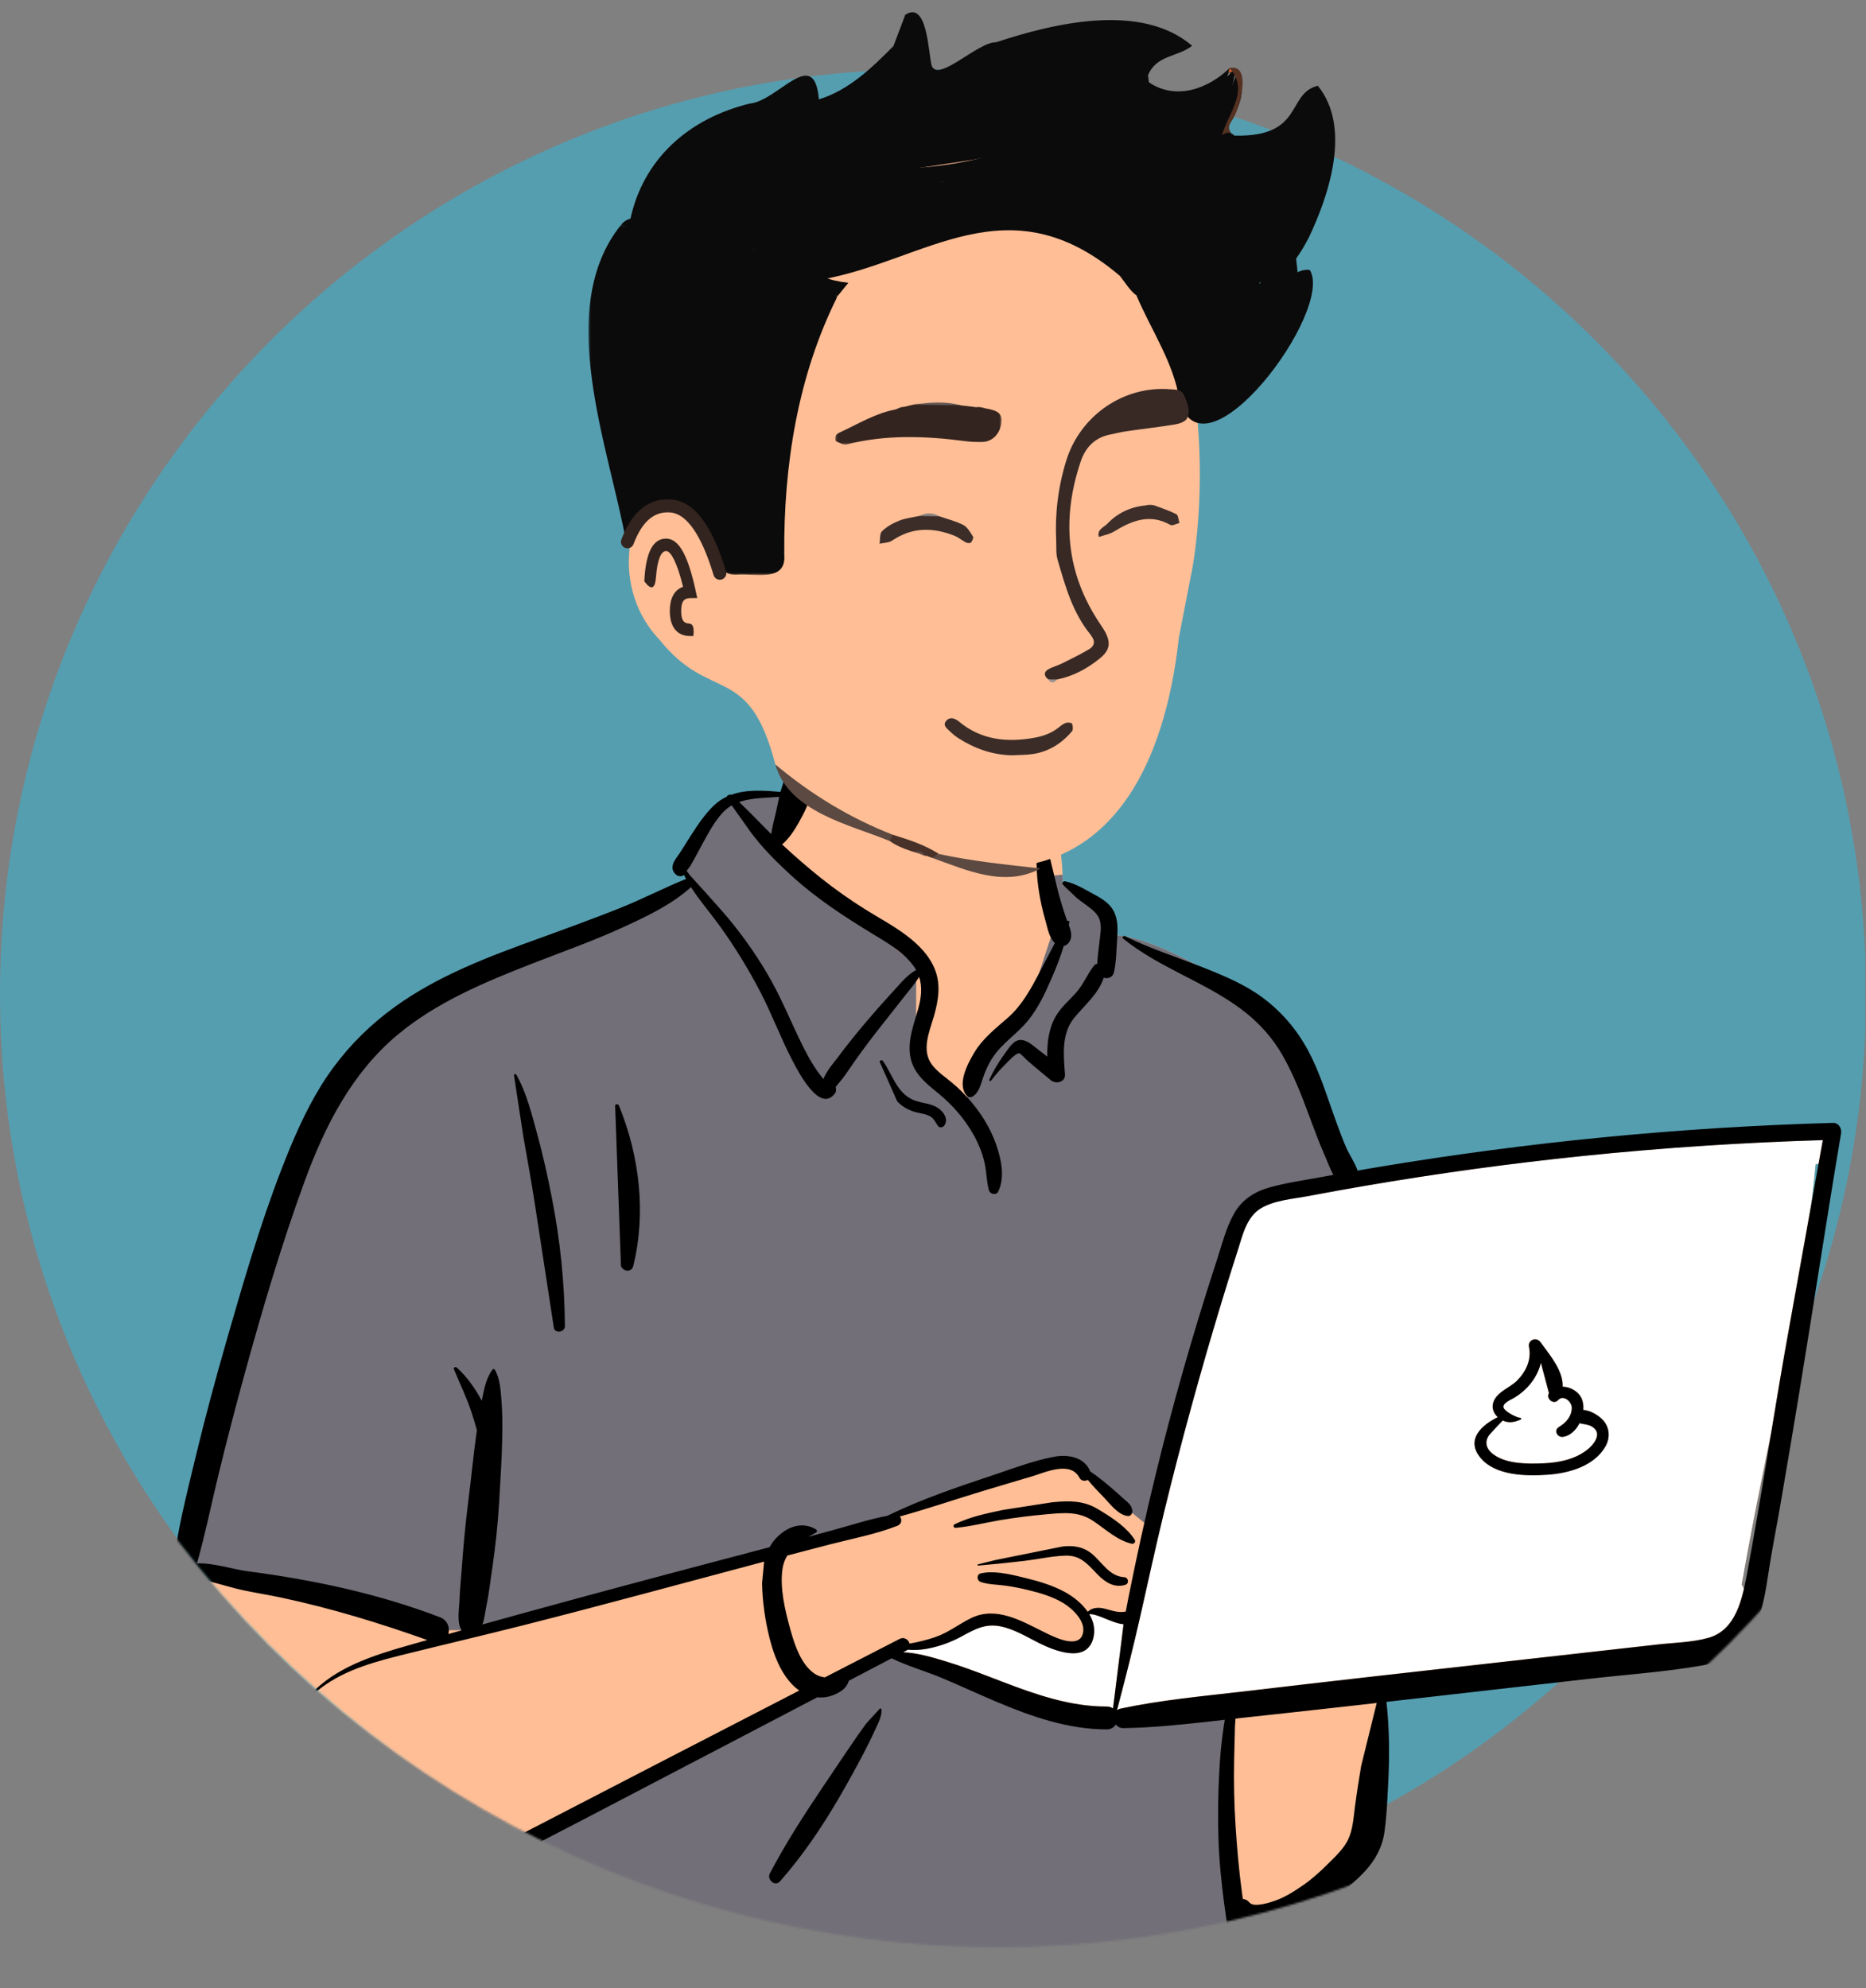
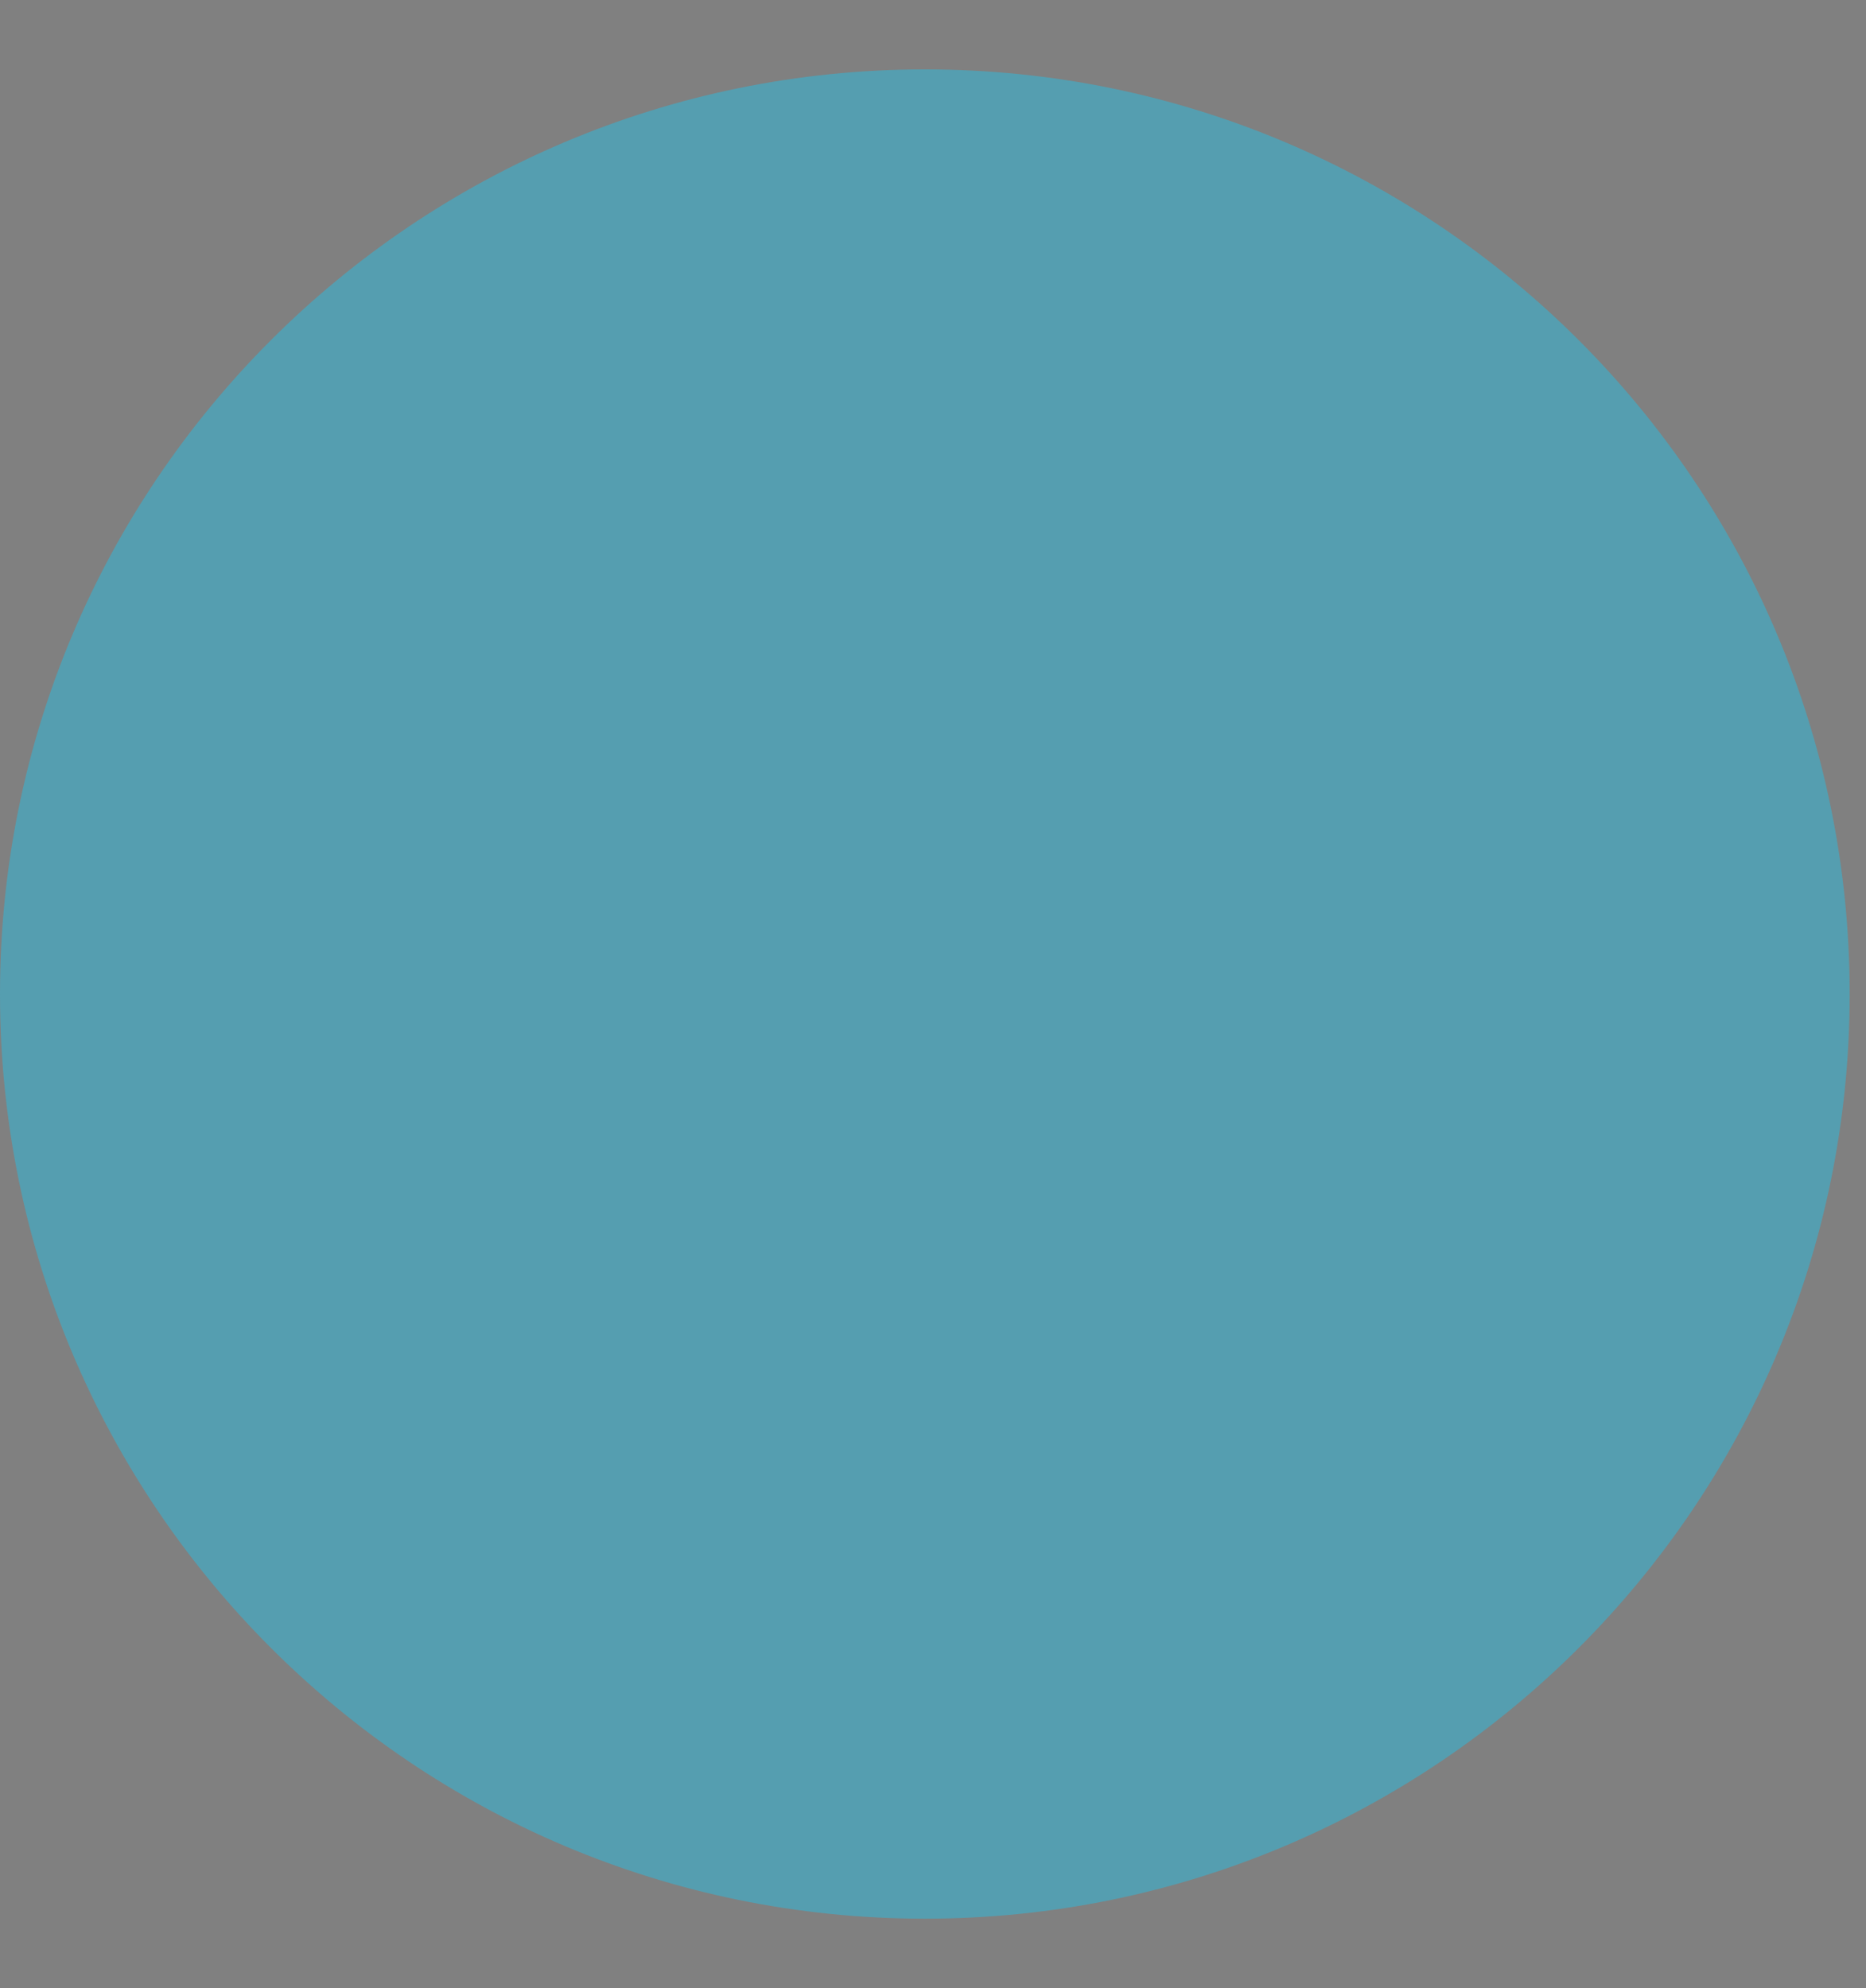
<svg xmlns="http://www.w3.org/2000/svg" width="914" height="974" viewBox="0 0 914 974" fill="none">
  <rect x="0" y="0" width="914" height="974" fill="#808080" stroke="none" />
  <path d="M906 487C906 737.185 703.185 940 453 940C202.815 940 0 737.185 0 487C0 236.815 202.815 34 453 34C703.185 34 906 236.815 906 487Z" fill="#559EB0" />
  <g clip-path="url(#clip0)">
    <mask id="mask0" style="mask-type:alpha" maskUnits="userSpaceOnUse" x="-16" y="-56" width="1010" height="1010">
-       <circle cx="489" cy="449" r="505" fill="#C4C4C4" />
-     </mask>
+       </mask>
    <g mask="url(#mask0)">
      <path d="M914 487C914 737.185 711.185 940 461 940C210.815 940 8 737.185 8 487C8 236.815 210.815 34 461 34C711.185 34 914 236.815 914 487Z" fill="#559EB0" />
      <path fill-rule="evenodd" clip-rule="evenodd" d="M881.778 553.676C870.083 554.824 858.387 555.97 846.692 557.119C790.68 561.398 734.69 570.336 679.106 575.699C677.722 573.447 675.013 573.818 673.369 575.383C667.822 574.898 661.606 570.658 656.582 575.068C656.419 575.045 656.256 575.018 656.091 575.002C647.146 557.833 640.962 539.52 634.961 521.183C631.13 509.909 625.977 498.995 616.453 491.426C600.2 480.143 562.96 457.265 543.876 458.227C543.559 454.81 541.966 451.288 539.351 449.013C545.115 439.185 522.067 432.773 520.441 433.912C521.483 401.079 506.038 372.565 471.983 366.026C441.473 359.669 398.079 358.601 381.67 390.485C379.866 390.282 361.429 390.186 359.645 390.386C356.871 386.873 326.412 420.16 338.896 431.749C227.284 481.122 163.821 475.231 132.929 614.032C128.752 627.071 128.448 641.339 124.038 654.088C108.348 690.724 95.623 729.735 92.455 769.599C84.806 771.559 83.926 785.046 92.787 786.997C96.171 787.743 99.001 788.762 101.469 790.694C99.54 823.362 107.441 897.988 112.419 897.758C122.57 930.063 167.847 939.18 199.902 927.828C194.376 938.224 199.902 944.76 199.902 950.315C315.245 954.679 441.359 952.166 556.67 958.15C571.42 957.941 586.934 961.773 601.483 959.567C610.355 957.44 610.37 943.49 601.37 941.765L640.694 933.224C639.815 932.892 656.904 921.526 669.819 900.285C681.841 876.525 673.659 847.844 679.106 821.999C721.651 818.52 764.898 817.032 806.977 809.827C812.714 826.993 837.55 806.463 845.445 798.205C845.435 798.192 845.425 798.18 845.415 798.166C849.236 797.121 852.3 793.541 852.402 789.301C855.081 785.473 855.644 780.077 853.074 776.378C864.851 708.424 882.804 639.042 889.294 570.449C891.588 569.942 893.748 568.936 895.579 567.386L895.431 567.238C898.534 563.778 899.138 557.807 893.964 554.867C889.791 552.494 886.307 553.23 881.778 553.676Z" fill="#FFBE95" />
      <path fill-rule="evenodd" clip-rule="evenodd" d="M436.975 808.009L445.984 813.742L519.697 837.494L564.744 843.227L601.601 837.494V900.56L608.972 959.53C605.696 965.536 574.573 965.536 515.602 959.53C478.01 955.701 340.62 953.844 309.34 953.026L307.567 952.978C270.809 951.918 234.499 951.918 198.636 952.978V930.864L301.015 880.084L392.747 828.485L436.975 808.009ZM384.744 385.331L391.514 390.386L376.733 414.67L448.737 472.913V519.433L471.533 540.994L484.562 519.433L502.923 495.016L515.971 455.437L511.528 429.362L520.462 428.52C520.506 430.303 520.498 432.101 520.441 433.912C522.066 432.773 545.115 439.185 539.351 449.013C541.966 451.288 543.559 454.81 543.876 458.227C562.96 457.265 600.2 480.143 616.453 491.426C625.977 498.995 631.13 509.909 634.961 521.183L635.863 523.933L636.794 526.756L637.732 529.578C642.915 545.086 648.512 560.455 656.091 575.002C656.256 575.018 656.419 575.045 656.582 575.068C661.606 570.658 667.822 574.898 673.369 575.383C674.975 573.854 677.597 573.465 679.007 575.546L679.106 575.699L610.003 589.312L564.415 749.224L524.714 716.998L503.405 720.167L447.13 740.464L381.678 757.465L232.261 798.659H213.234L102.513 771.921L92.534 768.627C95.83 729.101 108.476 690.426 124.038 654.088C128.448 641.339 128.752 627.071 132.929 614.032C163.821 475.231 227.284 481.122 338.896 431.749C326.412 420.16 356.871 386.873 359.645 390.386L359.82 390.371L360.198 390.351L360.685 390.334C365.039 390.207 380.051 390.303 381.67 390.485C382.609 388.661 383.636 386.945 384.744 385.331Z" fill="#726F78" />
      <path fill-rule="evenodd" clip-rule="evenodd" d="M892.823 558.531L890.764 570.001C890.275 570.162 889.778 570.297 889.273 570.409C888.626 577.247 887.866 584.092 887.008 590.944L874.247 662.069C872.046 674.652 869.957 687.261 867.882 699.876L865.134 713.425L863.431 721.846C859.757 740.083 856.187 758.261 853.054 776.337C853.527 777.018 853.894 777.756 854.161 778.531L853.92 779.55L853.752 780.23L853.581 780.901C851.109 790.402 846.808 799.616 836.673 802.412C829.028 804.52 820.64 804.711 812.745 805.543L811.87 805.638L673.733 821.173C657.041 823.049 640.358 824.982 623.676 826.936L609.215 828.632C589.058 830.966 568.785 832.803 548.926 837.028C548.196 837.184 547.591 837.475 547.098 837.859C551.098 822.721 554.926 807.602 558.395 792.311C562.3 775.1 566.007 757.856 570.184 740.708C578.598 706.161 588.031 671.841 598.358 637.816C600.525 630.675 602.742 623.548 605.007 616.437L606.597 611.467L607.821 607.506C609.714 601.467 612.058 595.26 617.61 591.929C624.108 588.03 632.969 587.384 640.338 586.035L645.329 585.098C652.795 583.705 660.272 582.365 667.757 581.077C703.595 574.913 739.635 569.969 775.809 566.255C813.45 562.389 851.223 559.877 889.041 558.649L892.823 558.531ZM549.961 795.677L550.313 795.706L545.153 836.954C544.328 836.376 543.281 836.023 542.002 836.026C525.077 836.076 508.853 830.666 493.16 824.719L490.771 823.809L484.108 821.248C477.335 818.653 470.527 816.116 463.591 814.011L460.788 813.165L459.362 812.744C454.111 811.211 448.587 809.818 443.125 809.471L442.381 809.43L443.971 808.595C444.204 808.473 444.408 808.337 444.589 808.189C447.595 808.412 450.608 808.351 453.779 807.78C459.743 806.706 465.543 804.631 470.868 801.743L473.247 800.453L474.22 799.937L474.864 799.603L475.503 799.28C480.077 797 484.45 795.572 490.225 796.787C496.781 798.167 502.526 801.7 508.436 804.685L509.484 805.207L510.19 805.548L510.908 805.886L511.636 806.219C519.627 809.815 532.346 813.696 535.41 802.83C536.641 798.465 535.677 794.377 533.541 790.793C537.521 790.448 544.632 795.141 549.961 795.677ZM748.886 659.776L748.982 660.271C750.112 666.355 747.278 672.174 742.99 676.416C739.472 679.896 733.247 681.829 731.483 686.834C730.479 689.682 731.547 692.383 733.61 694.266L733.135 694.5L732.67 694.738L732.217 694.977L731.775 695.219L731.344 695.462C724.338 699.487 718.633 706.033 724.952 713.939C732.12 722.908 747.097 723.198 757.65 722.497L758.361 722.447C768.593 721.68 780.714 718.243 786.263 708.794C788.808 704.46 788.528 699.218 784.98 695.509C782.84 693.271 779.023 690.973 775.522 690.701C775.675 688.729 775.44 686.824 774.746 685.216C773.246 681.741 769.253 679.401 765.402 679.317C765.714 671.937 759.803 664.653 755.452 658.754L755.007 658.149L754.576 657.554C752.579 654.776 748.307 656.332 748.886 659.776ZM754.725 667.631L758.69 682.483L758.622 682.605C757.225 685.257 760.886 688.268 763.058 686.039L763.277 685.804C765.854 683.142 769.81 686.72 769.859 689.553C769.93 693.541 767.333 696.624 764.24 698.661L764.024 698.802L763.453 699.156C760.915 700.834 762.837 704.341 765.627 703.915C769.08 703.386 771.91 700.647 773.655 697.228C775.519 697.762 777.64 697.697 779.603 698.796C784.55 701.562 781.705 706.403 778.484 709.328L778.353 709.446L778.091 709.674C772.18 714.714 764.133 716.465 756.548 716.84L756.111 716.86C748.449 717.188 738.466 717.298 731.899 712.791C727.812 709.987 726.629 706.01 730.088 702.243C732.044 700.114 734.018 697.967 736.051 695.891C739.094 697.344 741.811 696.755 744.923 695.38C745.322 695.203 745.101 694.593 744.71 694.593C742.993 694.592 736.694 691.405 736.388 689.369C736.105 687.484 739.589 685.895 741.284 684.985L741.53 684.85L741.743 684.726C743.515 683.653 745.183 682.403 746.708 680.999C750.579 677.436 753.39 672.967 754.618 668.076L754.725 667.631Z" fill="white" />
      <path fill-rule="evenodd" clip-rule="evenodd" d="M383.796 383.08C387.271 374.347 399.019 377.742 397.709 386.917C396.925 392.412 393.915 398.217 391.212 403.034C389.01 406.954 386.499 410.781 383.094 413.719C389.155 419.374 395.446 424.822 401.897 429.995C408.936 435.639 416.337 440.842 423.988 445.623C430.697 449.817 437.708 453.532 444.032 458.317C449.912 462.765 455.269 468.115 457.994 475.099C460.898 482.536 459.636 490.216 457.498 497.649L457.252 498.489C455.068 505.852 451.286 514.728 456.53 521.665C459.199 525.197 463.08 527.698 466.43 530.521C469.408 533.031 472.204 535.76 474.767 538.691C480.357 545.081 484.904 552.272 487.773 560.283L488.029 561.011C490.489 568.104 492.286 576.792 488.963 583.755C488.009 585.751 484.935 585.103 484.401 583.159C483.194 578.756 483.257 574.145 482.244 569.679C481.191 565.035 479.438 560.627 477.149 556.457C472.72 548.389 466.721 541.497 459.634 535.67L457.513 533.945C451.984 529.408 446.905 524.595 445.782 517.086C444.582 509.052 447.801 501.399 449.87 493.795C451.313 488.496 451.784 483.416 450.225 478.627C448.321 481.735 445.723 484.686 443.668 487.317C439.575 492.56 435.444 497.77 431.323 502.991C427.099 508.344 422.978 513.782 419.054 519.36C417.299 521.856 415.563 524.366 413.832 526.879C412.53 528.768 410.716 530.655 409.297 532.581C409.642 533.611 409.616 534.799 408.991 535.643C401.468 545.807 390.765 524.599 387.974 519.241C382.29 508.329 378.06 496.736 372.357 485.827C366.447 474.517 359.718 463.509 352.218 453.185C347.682 446.94 342.597 441.074 338.447 434.63C328.67 443.495 315.805 449.438 303.988 454.828C291.004 460.748 277.515 465.585 264.203 470.721L260.271 472.248C237.334 481.199 213.837 491.034 194.772 506.934C172.369 525.618 159.115 551.661 149.248 578.628C137.89 609.674 128.493 641.557 119.734 673.42C115.251 689.723 110.998 706.099 106.999 722.528C103.476 737.002 100.555 751.621 96.476 765.945C104.749 765.653 114.183 768.856 121.246 769.78C153.433 773.993 185.187 780.709 215.575 792.337C219.329 793.774 220.415 797.523 219.598 800.561C221.762 799.95 223.926 799.331 226.09 798.723C223.719 795.089 224.851 788.592 225.037 784.565L225.048 784.288C225.24 778.921 225.822 773.548 226.2 768.19C226.919 757.978 227.855 747.84 229.1 737.686L229.417 735.147C230.828 724.1 231.87 712.988 233.409 701.96L233.591 700.698C232.853 697.876 231.994 695.089 231.092 692.314C228.689 684.922 225.297 677.965 222.325 670.806C221.975 669.963 223.175 669.479 223.736 669.984C228.77 674.513 232.769 680.257 235.981 686.266C236.037 685.982 236.086 685.698 236.144 685.415L236.51 683.611C237.414 679.211 238.514 674.581 241.213 671.013C241.5 670.634 242.069 670.554 242.341 671.013C244.924 675.384 245.213 680.92 245.61 685.894C246.06 691.521 246.116 697.219 246.037 702.861C245.882 713.888 245.105 724.945 244.486 735.954C243.878 746.772 242.685 757.453 241.148 768.164L240.856 770.173C240.104 775.272 239.489 780.434 238.498 785.497L238.218 786.876C237.688 789.387 237.362 792.928 236.307 795.869C263.448 788.299 290.631 780.901 317.866 773.634C337.549 768.38 357.254 763.206 376.95 757.998C377.989 756.125 379.283 754.376 380.899 752.812C386.22 747.659 393.272 745.36 399.74 749.326C400.265 749.65 400.31 750.474 399.74 750.786C398.5 751.463 397.259 752.158 396.039 752.882L407.866 749.679C416.706 747.283 425.651 744.289 434.699 742.619C451.364 734.395 469.288 728.443 486.843 722.56L488.912 721.86C497.901 718.795 507.198 715.365 516.485 713.666C523.284 712.422 531.264 713.923 533.998 720.888C537.46 723.169 540.716 725.85 543.859 728.486C546.131 730.391 548.308 732.417 550.523 734.389L550.931 734.747C552.742 736.318 554.176 737.37 554.621 739.871C554.85 741.162 554.029 742.908 552.436 742.737C547.562 742.216 543.599 736.566 540.293 733.192C537.74 730.584 535.165 727.888 532.834 725.022C531.476 725.762 529.613 725.629 528.748 723.991C524.263 715.499 511.977 721.383 505.179 723.397L495.441 726.28C490.572 727.723 485.705 729.173 480.846 730.649C467.493 734.704 454.205 739.242 440.73 742.967C441.935 744.292 441.769 746.649 439.479 747.546C428.932 751.684 417.36 753.825 406.402 756.664C399.484 758.459 392.57 760.264 385.658 762.08C384.473 763.999 383.62 766.172 383.261 768.7C381.942 777.996 384.486 788.722 386.964 797.714L387.338 799.055C389.375 806.284 392.371 815.146 398.609 819.711C400.131 820.824 402.07 821.599 404.024 821.774C416.233 815.49 428.442 809.206 440.658 802.934C442.921 801.772 445.012 803.345 445.52 805.216C449.827 804.509 454.124 803.395 458.039 802.067C464.615 799.833 469.751 795.573 475.916 792.627C487.847 786.928 500.03 793.928 510.711 799.25L513.173 800.46C517.963 802.785 527.928 807.249 530.227 800.893C532.449 794.744 525.421 788.172 520.882 785.404C515.472 782.104 509.172 780.338 503.057 778.867C499.565 778.027 496.031 777.342 492.476 776.841C488.443 776.274 484.277 776.359 480.394 775.051C478.464 774.402 478.168 771.337 480.394 770.831C486.371 769.471 493.506 770.955 499.743 772.471L503.004 773.274C509.288 774.816 515.633 776.752 521.357 779.828C525.52 782.066 529.913 785.465 532.783 789.625C535.275 787.31 538.377 787.389 541.608 788.247L543.362 788.735C546.258 789.537 548.605 790.09 551.423 789.534C551.8 787.484 552.182 785.433 552.59 783.382C556.606 763.222 561.01 743.139 565.869 723.164C574.251 688.709 583.95 654.632 594.884 620.905L595.982 617.533C598.504 609.819 600.533 601.414 604.599 594.327C608.444 587.625 614.605 583.765 621.925 581.721C630.232 579.401 638.96 578.187 647.434 576.621C649.324 576.272 651.219 575.94 653.111 575.597C651.512 572.71 650.319 569.433 649.244 566.918L649.056 566.483C646.746 561.217 644.671 555.857 642.668 550.468L641.17 546.417C637.552 536.662 633.818 527.067 628.733 517.942C623.38 508.34 616.278 500.49 607.425 493.992C589.375 480.744 567.619 473.986 550.112 459.827C549.395 459.247 550.314 458.255 551.042 458.622C562.864 464.562 575.625 468.601 587.92 473.436L590.346 474.393C600.064 478.246 609.933 482.439 618.345 488.677C627.723 495.632 635.109 504.27 640.66 514.541C646.132 524.666 649.631 535.999 653.491 546.813L654.524 549.695C656.081 554.016 657.689 558.324 659.532 562.529C660.995 565.868 663.724 569.678 664.965 573.492C668.36 572.903 671.754 572.313 675.152 571.745C748.757 559.456 823.183 552.235 897.775 550.123C900.693 550.04 902.203 552.825 901.773 555.371C894.614 597.699 888.253 640.173 881.273 682.533C878.226 701.021 875.119 719.496 871.939 737.961C870.328 747.316 868.465 756.635 866.939 766.004C865.707 773.57 864.813 781.195 862.698 788.586C860.801 795.213 857.891 801.603 853.11 806.659C847.957 812.109 840.764 814.747 833.523 815.993C815.144 819.157 796.291 820.448 777.762 822.556L679.112 833.779C680.553 846.882 680.661 859.782 680 873.038L679.623 880.274C679.314 886.095 678.946 891.924 678.11 897.685C677.062 904.911 673.756 911.03 668.887 916.428C664.416 921.384 658.984 925.614 653.7 929.666C648.216 933.875 642.549 937.936 636.101 940.538L635.264 940.871C629.607 943.079 618.995 946.499 611.263 945.249C612.273 950.314 614.229 955.758 612.495 960.769C611.691 963.096 608.648 964.257 606.784 962.277C603.091 958.353 602.803 953.17 601.928 948.051C601.018 942.724 600.234 937.378 599.537 932.02C598.189 921.658 597.139 911.201 596.819 900.752C596.49 890.021 596.617 879.275 597.195 868.556C597.492 863.051 597.861 857.55 598.56 852.08C598.858 849.747 599.162 847.413 599.51 845.086C599.637 844.238 599.778 843.393 599.93 842.551L591.075 843.55C577.498 845.065 563.915 846.434 550.242 846.647C548.623 846.671 547.377 845.934 546.563 844.86C545.696 846.273 544.185 847.284 542.022 847.276C522.928 847.204 505.147 840.961 487.78 833.603C479.026 829.892 470.408 825.876 461.641 822.198C453.458 818.764 444.71 816.314 436.725 812.447L415.741 823.453C415.587 823.995 415.39 824.506 415.18 824.935C413.814 827.724 411.12 829.236 408.369 830.376C405.728 831.472 402.994 831.812 400.329 831.535C384.415 839.875 368.498 848.206 352.569 856.518L336.637 864.823C304.895 881.351 273.277 898.149 241.335 914.288L238.983 915.472C227.95 921.004 216.103 926.612 203.859 930.797C203.641 933.896 203.779 936.91 204.039 940.19L204.101 940.905C204.466 944.781 205.249 949.638 202.139 952.398C200.522 953.833 197.632 953.839 196.532 951.675C194.536 947.751 196.328 941.565 196.96 937.301C197.185 935.785 197.458 934.227 197.863 932.715C183.826 936.894 169.365 938.92 155.081 936.573C141.174 934.291 130.402 925.53 121.719 914.813C112.555 903.505 106.043 890.326 102.549 876.198C98.572 860.122 98.313 843.52 98.406 827.054C98.505 809.519 99.154 791.897 101.287 774.481C98.95 773.931 96.358 773.456 93.997 773.62C92.828 775.491 90.559 776.279 88.509 776.036C84.051 780.953 95.358 785.977 98.972 787.235C100.227 787.673 100.092 789.711 98.645 789.649L97.734 789.606C92.15 789.309 86.381 788.355 83.098 783.167C80.468 779.007 81.258 774.08 84.394 770.689C86.465 751.104 91.417 732.033 96.026 712.928C100.549 694.176 105.578 675.545 110.909 657.007L113.299 648.71C121.693 619.644 130.467 590.343 142.045 562.432C147.827 548.495 154.487 534.815 163.515 522.663C171.931 511.335 181.866 501.641 193.287 493.362C214.578 477.927 239.561 468.601 264.107 459.715L265.206 459.318C277.926 454.716 290.615 450.06 303.191 445.075C314.313 440.666 324.967 435.076 336.037 430.601C335.677 429.948 335.33 429.288 334.996 428.62L334.791 428.792C334.756 428.82 334.72 428.847 334.683 428.872C333.57 429.644 331.931 429.265 331.014 428.399C328.423 425.955 329.3 423.242 331.029 420.707L331.254 420.385C333.369 417.422 335.255 414.29 337.207 411.221L338.429 409.301C341.705 404.172 345.148 399.01 349.516 394.771C351.539 392.807 353.754 391.338 356.101 390.243C355.9 389.818 357.659 388.951 358.158 389.388C365.592 386.667 374.146 387.237 382.251 387.987L383.796 383.08ZM674.338 834.321L664.002 835.496C652.631 836.79 641.255 838.041 629.877 839.28L605.165 841.966C605.102 843.375 604.931 844.752 604.9 845.816C604.738 851.301 604.618 856.789 604.504 862.275C604.276 873.273 604.526 884.282 605.25 895.259C605.952 905.895 606.876 916.533 608.312 927.097L608.607 929.209L608.777 930.319C609.949 930.432 611.101 930.989 612.058 932.133C614.148 934.629 621.717 932.203 624.673 931.151C629.534 929.422 634.111 926.499 638.335 923.569C642.46 920.707 646.174 917.371 649.743 913.856L652.664 910.968C655.569 908.081 658.477 905.006 660.257 901.375C662.67 896.45 662.982 890.406 663.69 885.043C664.561 878.446 665.599 871.851 666.696 865.287L674.338 834.321ZM374.281 765.078L373.209 765.36C334.263 775.708 295.375 786.362 256.309 796.254C236.977 801.15 217.553 805.69 198.196 810.492L195.063 811.276C179.793 815.135 164.339 819.78 152.646 830.856C152.214 831.264 151.588 830.637 151.994 830.204C164.596 816.788 182.52 811.109 199.73 806.185C202.911 805.276 206.096 804.387 209.278 803.482C185.873 795.138 162.099 787.879 137.776 782.702C131.513 781.369 125.177 780.39 118.919 779.052C114.554 778.118 110.292 776.768 105.973 775.648L102.577 774.794L102.531 785.529C102.475 800.735 102.502 815.928 103.278 831.131L103.424 833.947C104.33 850.866 105.742 868.137 111.746 884.09C116.625 897.053 124.402 909.266 134.572 918.709C139.718 923.486 145.251 927.205 152.09 929.042C158.44 930.746 165.093 930.946 171.62 930.491C202.931 928.307 230.803 911.298 258.002 897.215C302.489 874.182 346.981 851.159 391.514 828.214C390.31 827.391 389.177 826.443 388.145 825.377C382.174 819.21 379.024 810.767 376.955 802.591C374.752 793.888 373.435 784.56 373.282 775.575L374.281 765.078ZM430.944 837.106C431.337 836.894 431.793 837.159 431.811 837.603C431.948 841.004 430.069 844.359 428.664 847.423L428.516 847.75C426.81 851.545 424.941 855.29 423.009 858.976C419.148 866.34 415.134 873.625 410.946 880.807C402.523 895.256 393.163 909.096 382.099 921.676C379.6 924.518 375.491 920.874 377.094 917.814C384.826 903.063 393.839 889.136 403.117 875.329C407.762 868.417 412.404 861.497 417.094 854.616C419.051 851.744 421.033 848.883 423.068 846.066L424.296 844.38L430.944 837.106ZM892.843 558.572C853.761 559.752 814.725 562.301 775.829 566.295C739.656 570.009 703.615 574.954 667.777 581.118C660.292 582.405 652.816 583.745 645.349 585.138L640.87 585.981C633.402 587.396 624.279 587.98 617.63 591.969C610.62 596.175 608.725 604.965 606.393 612.213C603.651 620.738 600.978 629.287 598.378 637.857C588.051 671.882 578.619 706.202 570.204 740.749C566.027 757.897 562.321 775.141 558.415 792.351C554.946 807.643 551.118 822.761 547.118 837.899C547.611 837.516 548.216 837.224 548.946 837.069C568.805 832.844 589.078 831.007 609.235 828.673L611.185 828.445C632.037 825.993 652.889 823.559 673.753 821.213L811.89 805.679C820.037 804.763 828.765 804.638 836.693 802.452C850.173 798.734 853.332 783.664 855.594 771.662L855.662 771.3C862.48 735.038 867.908 698.462 874.267 662.109L892.843 558.572ZM550.333 795.747C544.97 795.393 537.63 790.481 533.561 790.833C535.697 794.418 536.661 798.505 535.43 802.871C532.004 815.019 516.51 808.733 509.047 805.022C502.928 801.978 497.02 798.253 490.245 796.827C482.571 795.214 477.372 798.265 470.888 801.783C465.563 804.672 459.763 806.747 453.799 807.82C450.628 808.392 447.615 808.453 444.609 808.23C444.428 808.377 444.224 808.514 443.991 808.636L442.401 809.471C449.593 809.8 456.918 812.019 463.611 814.051C470.547 816.156 477.356 818.694 484.128 821.288L490.791 823.849C507.225 830.143 524.237 836.119 542.022 836.066C543.301 836.063 544.348 836.417 545.173 836.994L550.333 795.747ZM520.327 757.683C525.626 757.035 530.516 757.73 534.75 761.179C539.855 765.338 543.286 772.236 550.626 772.689C552.766 772.82 553.263 775.83 551.136 776.459C545.672 778.076 541.249 775.12 537.526 771.282L535.023 768.667C531.345 764.858 527.952 761.913 521.71 762.141C515.025 762.385 508.328 763.93 501.687 764.715C494.163 765.605 486.641 766.363 479.094 767.018C478.743 767.048 478.683 766.496 479.012 766.415L487.465 764.311L520.327 757.683ZM515.213 736.023L516.087 735.935C523.78 735.188 530.817 735.159 537.688 739.298L539.006 740.095C545.201 743.86 551.944 748.296 555.818 754.393C556.452 755.391 555.404 756.565 554.344 756.311C546.898 754.524 541.455 749.061 535.193 744.972C528.166 740.384 520.907 741.141 512.894 741.853C505.136 742.544 497.382 743.492 489.701 744.786C482.483 745.999 475.241 747.916 467.95 748.527L467.952 748.512C467.119 748.511 466.644 747.26 467.493 746.836C474.893 743.141 483.462 741.392 491.511 739.704L515.213 736.023ZM748.937 659.98C748.193 656.422 752.568 654.773 754.596 657.595L755.027 658.19C759.409 664.192 765.745 671.723 765.422 679.357C769.273 679.441 773.266 681.781 774.766 685.257C775.46 686.864 775.695 688.769 775.542 690.742C779.043 691.014 782.86 693.312 785 695.549C788.548 699.259 788.828 704.501 786.283 708.835C780.734 718.283 768.613 721.72 758.381 722.487L758.016 722.514C747.448 723.244 732.218 723.047 724.972 713.979C717.981 705.233 725.707 698.151 733.63 694.306C731.567 692.423 730.499 689.723 731.503 686.875C733.267 681.87 739.492 679.936 743.01 676.457C747.298 672.214 750.132 666.395 749.002 660.312L748.937 659.98ZM754.745 667.671C753.58 672.736 750.716 677.368 746.728 681.039C745.203 682.443 743.535 683.693 741.763 684.767L741.55 684.89C739.977 685.774 736.11 687.428 736.408 689.409C736.714 691.445 743.013 694.632 744.73 694.634C745.121 694.634 745.342 695.244 744.943 695.421C741.831 696.795 739.114 697.384 736.071 695.932C734.038 698.007 732.064 700.155 730.108 702.284C726.649 706.05 727.832 710.028 731.919 712.832C738.486 717.338 748.469 717.228 756.131 716.901C763.843 716.572 772.087 714.852 778.111 709.715L778.373 709.486C781.647 706.574 784.637 701.64 779.623 698.836C777.66 697.738 775.539 697.803 773.675 697.269C771.93 700.688 769.1 703.427 765.647 703.955C762.857 704.382 760.935 700.874 763.473 699.197L764.044 698.842C767.231 696.808 769.951 693.674 769.879 689.593C769.83 686.761 765.874 683.183 763.297 685.844L763.179 685.972C761.022 688.403 757.224 685.339 758.642 682.646L758.71 682.523L754.745 667.671ZM251.76 526.814C251.75 526.205 252.606 525.978 252.905 526.504C257.911 535.311 260.528 546.107 263.195 555.81C265.988 565.974 268.242 576.242 270.268 586.585C274.37 607.528 276.556 628.351 276.705 649.697C276.725 652.745 271.76 653.556 271.275 650.433C268.05 629.669 264.961 608.885 261.711 588.127C260.077 577.687 258.174 567.287 256.353 556.877L251.76 526.814ZM301.318 542.154C300.95 540.939 302.717 540.533 303.169 541.644C313.216 566.304 316.618 594.251 310.168 620.268C309.181 624.248 303.352 622.524 304.097 618.594L301.318 542.154ZM430.904 520.242C430.853 519.333 432.033 519.189 432.478 519.815C437.238 526.522 439.213 535.504 447.565 538.971C451.734 540.701 456.427 540.4 460.111 543.323C462.574 545.278 464.462 548.364 462.614 551.325C462.017 552.282 460.348 552.761 459.539 551.721C458.358 550.207 457.733 548.394 456.129 547.258C453.866 545.657 450.814 545.558 448.219 544.805C444.863 543.832 441.904 542.13 439.482 539.6L430.904 520.242ZM510.431 408.375C510.921 408.125 511.392 408.285 511.706 408.709C512.154 409.313 512.099 409.901 511.55 410.316C512.283 411.814 513.149 415.567 513.273 416.113C513.774 418.328 514.307 420.529 514.865 422.729C515.99 427.166 516.977 431.637 518.103 436.075C519.297 440.78 520.72 445.434 522.303 450.022C522.405 450.319 522.517 450.622 522.635 450.93L522.815 451.395L522.86 451.324C523.182 450.816 523.851 451.171 523.772 451.708C523.698 452.198 523.599 452.685 523.516 453.175L523.682 453.614C524.717 456.401 525.426 459.337 523.526 461.796C522.815 462.716 522.033 463.261 521.059 463.423C519.496 468.575 517.535 473.631 515.436 478.486L514.821 479.904C511.733 486.989 508.44 493.98 503.523 500.012C498.155 506.597 490.772 511.093 486.096 518.309C483.92 521.665 482.407 525.195 481.178 528.985L480.716 530.424C479.844 533.105 478.838 535.704 476.323 537.276C475.52 537.777 474.318 537.618 473.671 536.934C468.513 531.478 473.912 521.291 477.022 516.009C481.345 508.664 487.602 503.965 493.867 498.424C500.62 492.45 504.927 484.46 509.093 476.588C511.645 471.766 514.109 466.839 516.703 461.995C513.993 459.6 513.126 454.842 512.207 451.536L512.124 451.239C510.606 445.943 509.4 440.51 508.639 435.052C507.906 429.805 507.6 424.633 507.794 419.357L507.85 418.013L510.431 408.375ZM520.507 433.349C519.908 432.528 520.899 431.598 521.721 431.77C526.715 432.802 531.598 435.826 536.081 438.27L536.56 438.53C540.138 440.46 543.739 442.823 545.618 446.572C547.661 450.646 547.493 455.339 547.214 459.767L547.188 460.181C546.846 465.491 546.791 471.008 545.668 476.222C545.093 478.89 542.676 479.642 540.609 479.011C538.15 486.775 531.244 492.495 526.198 498.622C519.766 506.432 520.976 516.977 521.649 526.384C521.92 530.192 517.183 531.275 514.743 529.243L509.12 524.573C508.184 523.793 507.249 523.012 506.316 522.228C505.517 521.556 504.726 520.878 503.941 520.193L502.768 519.157C502.248 518.692 499.954 516.129 499.283 516.023C497.658 515.765 493.798 520.047 492.477 521.39L492.31 521.557C489.823 523.995 487.577 526.619 485.484 529.401C485.099 529.912 484.346 529.488 484.622 528.897C486.497 524.881 488.677 521.04 491.266 517.446L491.789 516.73C493.511 514.409 495.824 510.311 498.864 509.625C502.576 508.789 506.283 512.512 508.984 514.578L509.155 514.707C510.44 515.671 511.71 516.653 512.978 517.64C512.846 510.637 513.73 503.56 517.346 497.525C519.896 493.268 523.716 490.116 526.985 486.458C530.624 482.385 532.524 477.379 535.818 473.137C536.242 472.592 536.827 472.298 537.46 472.204C537.587 468.794 538.089 465.35 538.477 461.977L538.589 460.967C538.982 457.302 539.909 452.825 538.114 449.393C536.419 446.151 532.53 443.862 529.65 441.662L527.298 439.838L520.507 433.349ZM358.408 394.593C356.904 395.463 355.499 396.545 354.223 397.897C350.209 402.156 347.339 407.455 344.546 412.552C343.043 415.298 341.593 418.073 340.077 420.812C339.418 422.004 338.74 423.183 338.054 424.36C337.737 424.902 336.795 425.98 336.328 426.644C336.847 427.371 337.383 428.086 337.93 428.794C338.139 429.064 352.538 444.75 357.558 450.889C365.243 460.292 372.114 470.225 377.987 480.856C383.738 491.267 388.117 502.289 393.445 512.901C396.111 518.214 399.089 523.49 402.886 528.088C403.032 528.267 403.187 528.437 403.337 528.614C404.786 524.7 408.498 520.509 410.321 518.103L410.492 517.875C414.627 512.301 418.994 506.895 423.456 501.58C427.532 496.727 431.711 491.979 435.991 487.309L437.601 485.561C440.583 482.34 444.371 477.52 448.737 475.218C448.269 474.385 447.728 473.56 447.105 472.746C443.015 467.401 437.233 463.522 431.528 460.022L427.828 457.771C413.882 449.272 400.152 440.38 388.045 429.337C381.639 423.494 375.322 417.373 369.937 410.558L368.033 408.148L358.408 394.593ZM381.678 390.386C375.147 390.934 368.095 390.804 362.059 392.932C367.425 398.004 372.525 403.481 377.764 408.638C378.23 405.15 379.183 401.704 379.991 398.303" fill="black" />
      <path fill-rule="evenodd" clip-rule="evenodd" d="M499.161 131.718C503.287 129.119 520.521 113.798 513.056 111.217C505.591 108.634 463.813 47.261 363.338 99.212C278.165 143.253 306.885 279.075 315.24 291.001C323.596 302.927 329.444 348.896 421.226 312.476C513.011 276.053 506.667 280.714 506.667 280.714L499.161 131.718Z" fill="#FFBE95" />
-       <path fill-rule="evenodd" clip-rule="evenodd" d="M577.478 312.145C562.644 445.97 471.765 452.639 379.78 374.558C366.689 324.179 348.05 344.798 323.069 313.447C314.707 304.754 310.23 294.183 308.661 283.944C303.538 250.477 329.509 220.491 352.734 270.682C354.216 276.842 357.856 279.839 364.239 279.346C411.535 284.666 326.006 102.105 458.5 76.35C499.947 68.291 545.267 93.453 560.9 119.478C596.181 178.219 588.277 259.526 583.167 282.862" fill="#FFBE95" />
      <path fill-rule="evenodd" clip-rule="evenodd" d="M379.78 374.559C397.23 389.151 416.416 400.835 437.28 408.952C438.088 410.582 437.162 411.409 435.836 412.048C416.035 403.887 386.395 397.832 379.78 374.559Z" fill="#5C4941" />
-       <path fill-rule="evenodd" clip-rule="evenodd" d="M459.927 418.382C476.543 421.993 492.949 423.632 509.708 425.48C491.979 434.905 473.641 426.375 456.399 420.211C457.102 418.69 458.976 419.425 459.927 418.382Z" fill="#5C4941" />
      <path fill-rule="evenodd" clip-rule="evenodd" d="M459.927 418.382C458.75 418.989 457.576 419.6 456.399 420.211C449.503 417.675 441.921 416.396 435.837 412.05C436.318 411.019 436.798 409.981 437.282 408.951C445.151 411.397 452.953 413.879 459.927 418.382Z" fill="#473128" />
      <path fill-rule="evenodd" clip-rule="evenodd" d="M448.163 417.064C450.547 416.549 452.274 417.424 453.417 419.537C451.67 418.716 449.917 417.892 448.163 417.064Z" fill="#5C4941" />
      <path fill-rule="evenodd" clip-rule="evenodd" d="M554.772 143.203C555.386 143.668 556.004 144.135 556.618 144.597C556.004 144.135 555.386 143.668 554.772 143.203Z" fill="#E46B33" />
      <mask id="mask1" style="mask-type:alpha" maskUnits="userSpaceOnUse" x="288" y="110" width="123" height="172">
        <path fill-rule="evenodd" clip-rule="evenodd" d="M288.241 110.107H410.344V281.705H288.241V110.107Z" fill="white" />
      </mask>
      <g mask="url(#mask1)">
        <path fill-rule="evenodd" clip-rule="evenodd" d="M384.147 271.614C385.344 285.395 369.953 280.788 361.066 281.545C347.749 282.401 351.924 263.784 343.664 256.758C332.075 238.23 317.05 253.004 306.741 265.741C298.315 218.944 271.142 151.144 304.234 110.107C338.655 121.308 377.646 129.403 410.344 144.959C390.743 183.963 383.781 228.118 384.147 271.614Z" fill="#0C0B0B" />
      </g>
      <path fill-rule="evenodd" clip-rule="evenodd" d="M443.418 7.248C454.23 0.146 454.622 25.363 456.343 32.169C459.589 40.642 478.973 20.441 487.971 20.686C516.904 11.124 559.122 1.244 583.928 22.429C576.727 28.052 566.376 26.909 562.342 36.843C507.409 101.449 416.763 60.574 373.929 119.223C369.595 122.993 363.836 124.906 358.258 123.191C331.492 119.15 351.394 89.351 367.756 85.329C404.109 73.578 442.028 49.218 443.418 7.248Z" fill="#0C0B0B" />
-       <path fill-rule="evenodd" clip-rule="evenodd" d="M548.371 135.016C493.674 88.649 453.223 127.878 402.869 136.864C376.405 109.019 485.347 94.784 504.757 101.726C539.395 104.749 575.032 96.044 596.743 66.054C599.463 63.961 602.085 64.104 604.599 66.442C638.925 67.305 629.974 45.83 645.486 42.008C668.698 100.711 606.81 167.748 548.371 135.016Z" fill="#0C0B0B" />
      <path fill-rule="evenodd" clip-rule="evenodd" d="M598.549 66.195C563.844 122.492 494.421 94.797 441.442 106.229C423.824 107.973 374.094 133.762 415.538 138.557C413.804 140.692 412.076 142.824 410.345 144.959C374.994 133.403 338.603 124.328 304.235 110.108C314.157 97.724 339.335 125.432 342.036 104.485C362.534 65.164 423.289 70.353 437.627 22.548C439.558 17.451 441.49 12.35 443.418 7.25C449.126 56.528 395.184 75.931 358.84 92.407C341.635 103.754 342.867 123.462 366.391 122.476C369.445 123.017 371.119 121.025 372.77 118.995C384.483 91.134 416.897 85.976 443.638 82.514C488.378 80.828 528.744 63.417 562.342 36.841C562.472 38 562.599 39.155 562.73 40.31C563.907 41.207 563.869 42.346 563.382 43.574C514.785 111.438 402.206 69.994 379.891 124.636C383.56 128.808 391.308 128.178 394.757 123.319C455.019 60.9 569.651 137.202 605.587 36.533C612.737 45.019 603.796 58.418 598.549 66.195Z" fill="#0C0B0B" />
      <path fill-rule="evenodd" clip-rule="evenodd" d="M437.626 22.549C430.076 75.403 352.857 65.823 342.446 112.406C337.065 120.491 318.248 108.25 308.619 108.082C314.795 77.774 337.6 57.957 367.144 50.769C381.205 49.465 398.836 22.033 401.111 48.669C415.706 44.24 427.12 33.208 437.626 22.549Z" fill="#0C0B0B" />
      <path fill-rule="evenodd" clip-rule="evenodd" d="M577.757 196.195C574.909 177.572 563.805 161.71 556.61 144.639C578.021 145.74 595.089 146.001 615.762 137.219C622.138 147.837 632.41 130.578 641.593 132.29C653.681 152.511 589.413 237.967 577.757 196.195Z" fill="#0C0B0B" />
      <path fill-rule="evenodd" clip-rule="evenodd" d="M617.634 138.201C597.378 146.171 577.943 151.44 556.608 144.638L556.634 144.733C553.207 142.178 551.122 138.267 548.37 135.016C610.051 160.7 662.129 102.493 645.488 42.008C661.923 62.23 651.27 94.99 641.011 116.545C636.178 125.718 629.222 136.861 617.634 138.201Z" fill="#0C0B0B" />
      <path fill-rule="evenodd" clip-rule="evenodd" d="M598.549 66.194C601.164 56.811 610.048 46.645 604.785 36.876C602.714 38.012 601.447 34.843 602.335 33.316C613.44 30.955 607.35 53.798 603.277 59.261C601.078 62.529 601.89 64.467 604.597 66.443C602.672 64.145 600.62 64.858 598.549 66.194Z" fill="#553122" />
      <path fill-rule="evenodd" clip-rule="evenodd" d="M625.915 133.148C628.871 130.768 631.823 128.391 634.776 126.011C635.05 128.467 635.32 130.927 635.591 133.383C630.503 140.263 621.963 143.912 613.893 143.664C614.45 141.427 616.229 139.938 617.632 138.201L617.651 138.255C618.596 137.45 620.136 137.755 620.865 136.546L620.811 136.594C622.605 135.579 624.734 135.063 625.915 133.148Z" fill="#0C0B0B" />
      <path fill-rule="evenodd" clip-rule="evenodd" d="M561.916 42.715C562.187 41.914 562.457 41.112 562.731 40.31C576.031 49.312 591.715 43.546 602.336 33.316C599.67 50.024 571.478 54.049 561.916 42.715Z" fill="#0C0B0B" />
      <path fill-rule="evenodd" clip-rule="evenodd" d="M554.785 143.337C555.399 143.801 556.016 144.266 556.633 144.731C556.019 144.266 555.399 143.801 554.785 143.337Z" fill="#E46B33" />
      <path fill-rule="evenodd" clip-rule="evenodd" d="M561.916 42.716C576.719 51.692 593.054 45.191 603.682 35.111C604.048 35.7 604.417 36.288 604.789 36.877C596.093 82.617 546.866 99.042 506.564 97.422C490.527 95.099 474.255 99.586 458.221 96.782C456.449 82.346 481.92 87.676 490.594 83.317C518.862 78.986 541.928 62.214 561.916 42.716Z" fill="#0C0B0B" />
      <path fill-rule="evenodd" clip-rule="evenodd" d="M461.553 88.999C460.439 91.592 459.332 94.189 458.221 96.782C434.803 101.755 409.382 106.694 394.103 127.039C391.675 130.176 389.314 130.93 385.884 129.616C360.152 125.168 395.175 102.163 405.049 96.686C423.494 93.931 442.248 87.924 461.553 88.999Z" fill="#0C0B0B" />
      <path fill-rule="evenodd" clip-rule="evenodd" d="M603.682 35.112C603.042 35.14 602.403 35.166 601.76 35.191C601.932 34.631 602.107 34.071 602.278 33.508C602.743 34.043 603.214 34.577 603.682 35.112Z" fill="#D8642E" />
      <path d="M304.357 264.316C303.735 265.959 304.562 267.796 306.206 268.419C307.849 269.041 309.686 268.214 310.308 266.571C314.575 255.31 320.505 250.378 328.455 251.073C336.315 251.759 343.555 261.95 349.542 281.777C350.05 283.46 351.826 284.412 353.508 283.904C355.19 283.396 356.142 281.62 355.634 279.938C348.86 257.504 340.173 245.708 329.009 244.733C317.929 243.766 309.583 250.522 304.357 264.316Z" fill="#33241F" />
      <path d="M326.26 263.876C320.011 263.876 316.68 270.269 315.762 282.221L315.591 284.799C318.964 289.303 320.871 288.625 321.313 282.767C321.977 273.978 323.848 269.967 326.26 269.967L326.455 269.978L326.674 270.015C328.889 270.562 331.738 276.167 334.314 286.486L334.561 287.508L334.069 287.694C330.121 289.309 328.081 293.395 328.081 299.331C328.081 307.083 331.599 311.605 338.003 311.605H339.594C340.108 307.623 339.442 305.59 337.595 305.505C334.824 305.378 333.654 303.728 333.654 299.331C333.654 294.757 334.922 293.082 338.044 293.033L341.519 292.978L340.476 288.199L339.95 285.93C336.412 271.179 332.168 263.876 326.26 263.876Z" fill="#33241F" />
      <path fill-rule="evenodd" clip-rule="evenodd" d="M513.39 332.833C511.519 331.255 511.042 329.397 513.301 328.016C515.389 326.743 517.893 326.177 520.104 325.076C524.616 322.833 529.157 320.608 533.49 318.05C536.03 316.548 536.625 314.162 534.585 311.597C534.407 311.381 534.315 311.095 534.136 310.881C525.345 300.149 521.778 287.084 518.007 274.162C517.167 271.286 517.492 268.062 517.342 264.995C516.693 251.596 518.284 238.541 522.268 225.654C529.09 203.594 550.431 188.782 573.407 190.72C575.908 190.93 578.645 190.656 579.937 193.581C581.55 197.246 583.316 201.157 581.439 204.959C580.672 206.518 577.843 207.555 575.8 207.896C567.995 209.197 560.12 210.063 552.286 211.205C549.219 211.654 546.183 212.347 543.154 213.025C535.921 214.642 531.565 219.459 529.306 226.211C519.961 254.129 522.09 280.717 538.769 305.552C539.555 306.726 540.37 307.887 541.06 309.119C544.207 314.735 543.778 318.448 538.744 322.549C532.587 327.561 525.676 331.296 517.772 332.894C516.308 333.352 514.844 333.333 513.39 332.833Z" fill="#382925" />
      <mask id="mask2" style="mask-type:alpha" maskUnits="userSpaceOnUse" x="409" y="197" width="82" height="21">
        <path fill-rule="evenodd" clip-rule="evenodd" d="M409.153 197.579H490.6V217.8H409.153V197.579Z" fill="white" />
      </mask>
      <g mask="url(#mask2)">
        <path fill-rule="evenodd" clip-rule="evenodd" d="M442.708 199.364C444.366 198.957 446.027 198.55 447.688 198.146C455.343 197.557 462.999 197.076 470.617 198.585C473.146 198.893 475.679 199.199 478.212 199.507C480.293 199.094 482.167 200.153 484.165 200.332C487.611 201.127 491.006 202.078 490.561 206.679C490.001 212.416 486.198 216.403 481.155 216.521C478.336 216.585 475.485 216.483 472.694 216.117C453.294 213.575 433.977 212.84 414.765 217.721C413.199 218.118 411.121 216.935 409.445 216.139C409.056 215.955 409.072 214.243 409.394 213.428C409.664 212.754 410.587 212.216 411.338 211.869C420.238 207.768 428.663 202.514 438.486 200.643C439.899 200.236 441.143 199.272 442.708 199.364Z" fill="#33241F" />
      </g>
      <path fill-rule="evenodd" clip-rule="evenodd" d="M495.647 370.031C486.038 369.84 477.418 366.747 469.438 361.647C468.016 360.74 466.683 359.645 465.477 358.465C463.933 356.963 461.375 355.312 463.657 352.941C465.461 351.064 467.825 351.932 469.763 353.539C480.568 362.525 493.061 363.801 506.326 361.497C510.793 360.721 514.974 359.302 518.567 356.403C519.655 355.522 520.813 354.583 522.102 354.15C523.015 353.841 524.934 354.061 525.112 354.538C525.535 355.652 525.713 357.51 525.064 358.283C519.995 364.265 513.644 368.29 505.785 369.433C502.447 369.916 499.027 369.846 495.647 370.031Z" fill="#3B2C27" />
      <path fill-rule="evenodd" clip-rule="evenodd" d="M460.084 252.935C464.046 254.316 468.211 255.305 471.886 257.233C473.919 258.299 475.287 260.832 476.605 262.926C476.955 263.48 476.226 265.032 475.586 265.774C475.23 266.184 473.884 266.143 473.235 265.812C471.269 264.81 469.538 263.273 467.508 262.468C457.291 258.436 447.248 258.147 437.665 264.412C436.965 264.87 436.223 265.354 435.431 265.551C433.923 265.93 432.364 266.111 430.827 266.375C431.173 264.281 430.801 261.453 432.026 260.259C434.346 257.997 437.423 256.279 440.477 255.07C443.583 253.838 447.038 253.495 450.341 252.76C453.603 251.974 456.851 251.901 460.084 252.935Z" fill="#3C2D28" />
      <path fill-rule="evenodd" clip-rule="evenodd" d="M565.379 247.587C569.007 248.981 572.755 250.142 576.182 251.921C577.168 252.436 577.225 254.743 577.709 256.229C576.198 256.582 574.241 257.725 573.245 257.161C563.149 251.456 554.379 255.08 545.626 260.429C543.453 261.759 540.739 262.201 538.269 263.048C537.168 259.357 540.704 258.38 542.396 256.592C547.382 251.342 553.67 248.373 560.937 247.635C562.414 247.275 563.893 247.256 565.379 247.587Z" fill="#3D2E2A" />
      <path fill-rule="evenodd" clip-rule="evenodd" d="M470.616 198.584C462.973 198.438 455.33 198.292 447.688 198.145C455.353 197.162 463.012 196.452 470.616 198.584Z" fill="#645855" />
-       <path fill-rule="evenodd" clip-rule="evenodd" d="M460.084 252.935C456.836 252.874 453.587 252.82 450.341 252.76C453.619 251.07 456.871 250.965 460.084 252.935Z" fill="#8E8683" />
+       <path fill-rule="evenodd" clip-rule="evenodd" d="M460.084 252.935C453.619 251.07 456.871 250.965 460.084 252.935Z" fill="#8E8683" />
      <path fill-rule="evenodd" clip-rule="evenodd" d="M484.166 200.331C482.18 200.057 480.195 199.78 478.209 199.506C480.195 199.78 482.18 200.057 484.166 200.331Z" fill="#645855" />
      <path fill-rule="evenodd" clip-rule="evenodd" d="M442.708 199.364C441.302 199.794 439.892 200.22 438.486 200.643C439.892 200.22 441.302 199.794 442.708 199.364Z" fill="#645855" />
      <path fill-rule="evenodd" clip-rule="evenodd" d="M565.379 247.587C563.9 247.603 562.417 247.619 560.937 247.635C562.417 247.619 563.9 247.603 565.379 247.587Z" fill="#9F9896" />
      <path fill-rule="evenodd" clip-rule="evenodd" d="M513.39 332.833C514.851 332.852 516.311 332.871 517.772 332.894C516.289 334.746 514.825 334.886 513.39 332.833Z" fill="#9B9391" />
    </g>
  </g>
  <defs>
    <clipPath id="clip0">
      <rect width="848.697" height="973.075" fill="white" transform="translate(65)" />
    </clipPath>
  </defs>
</svg>